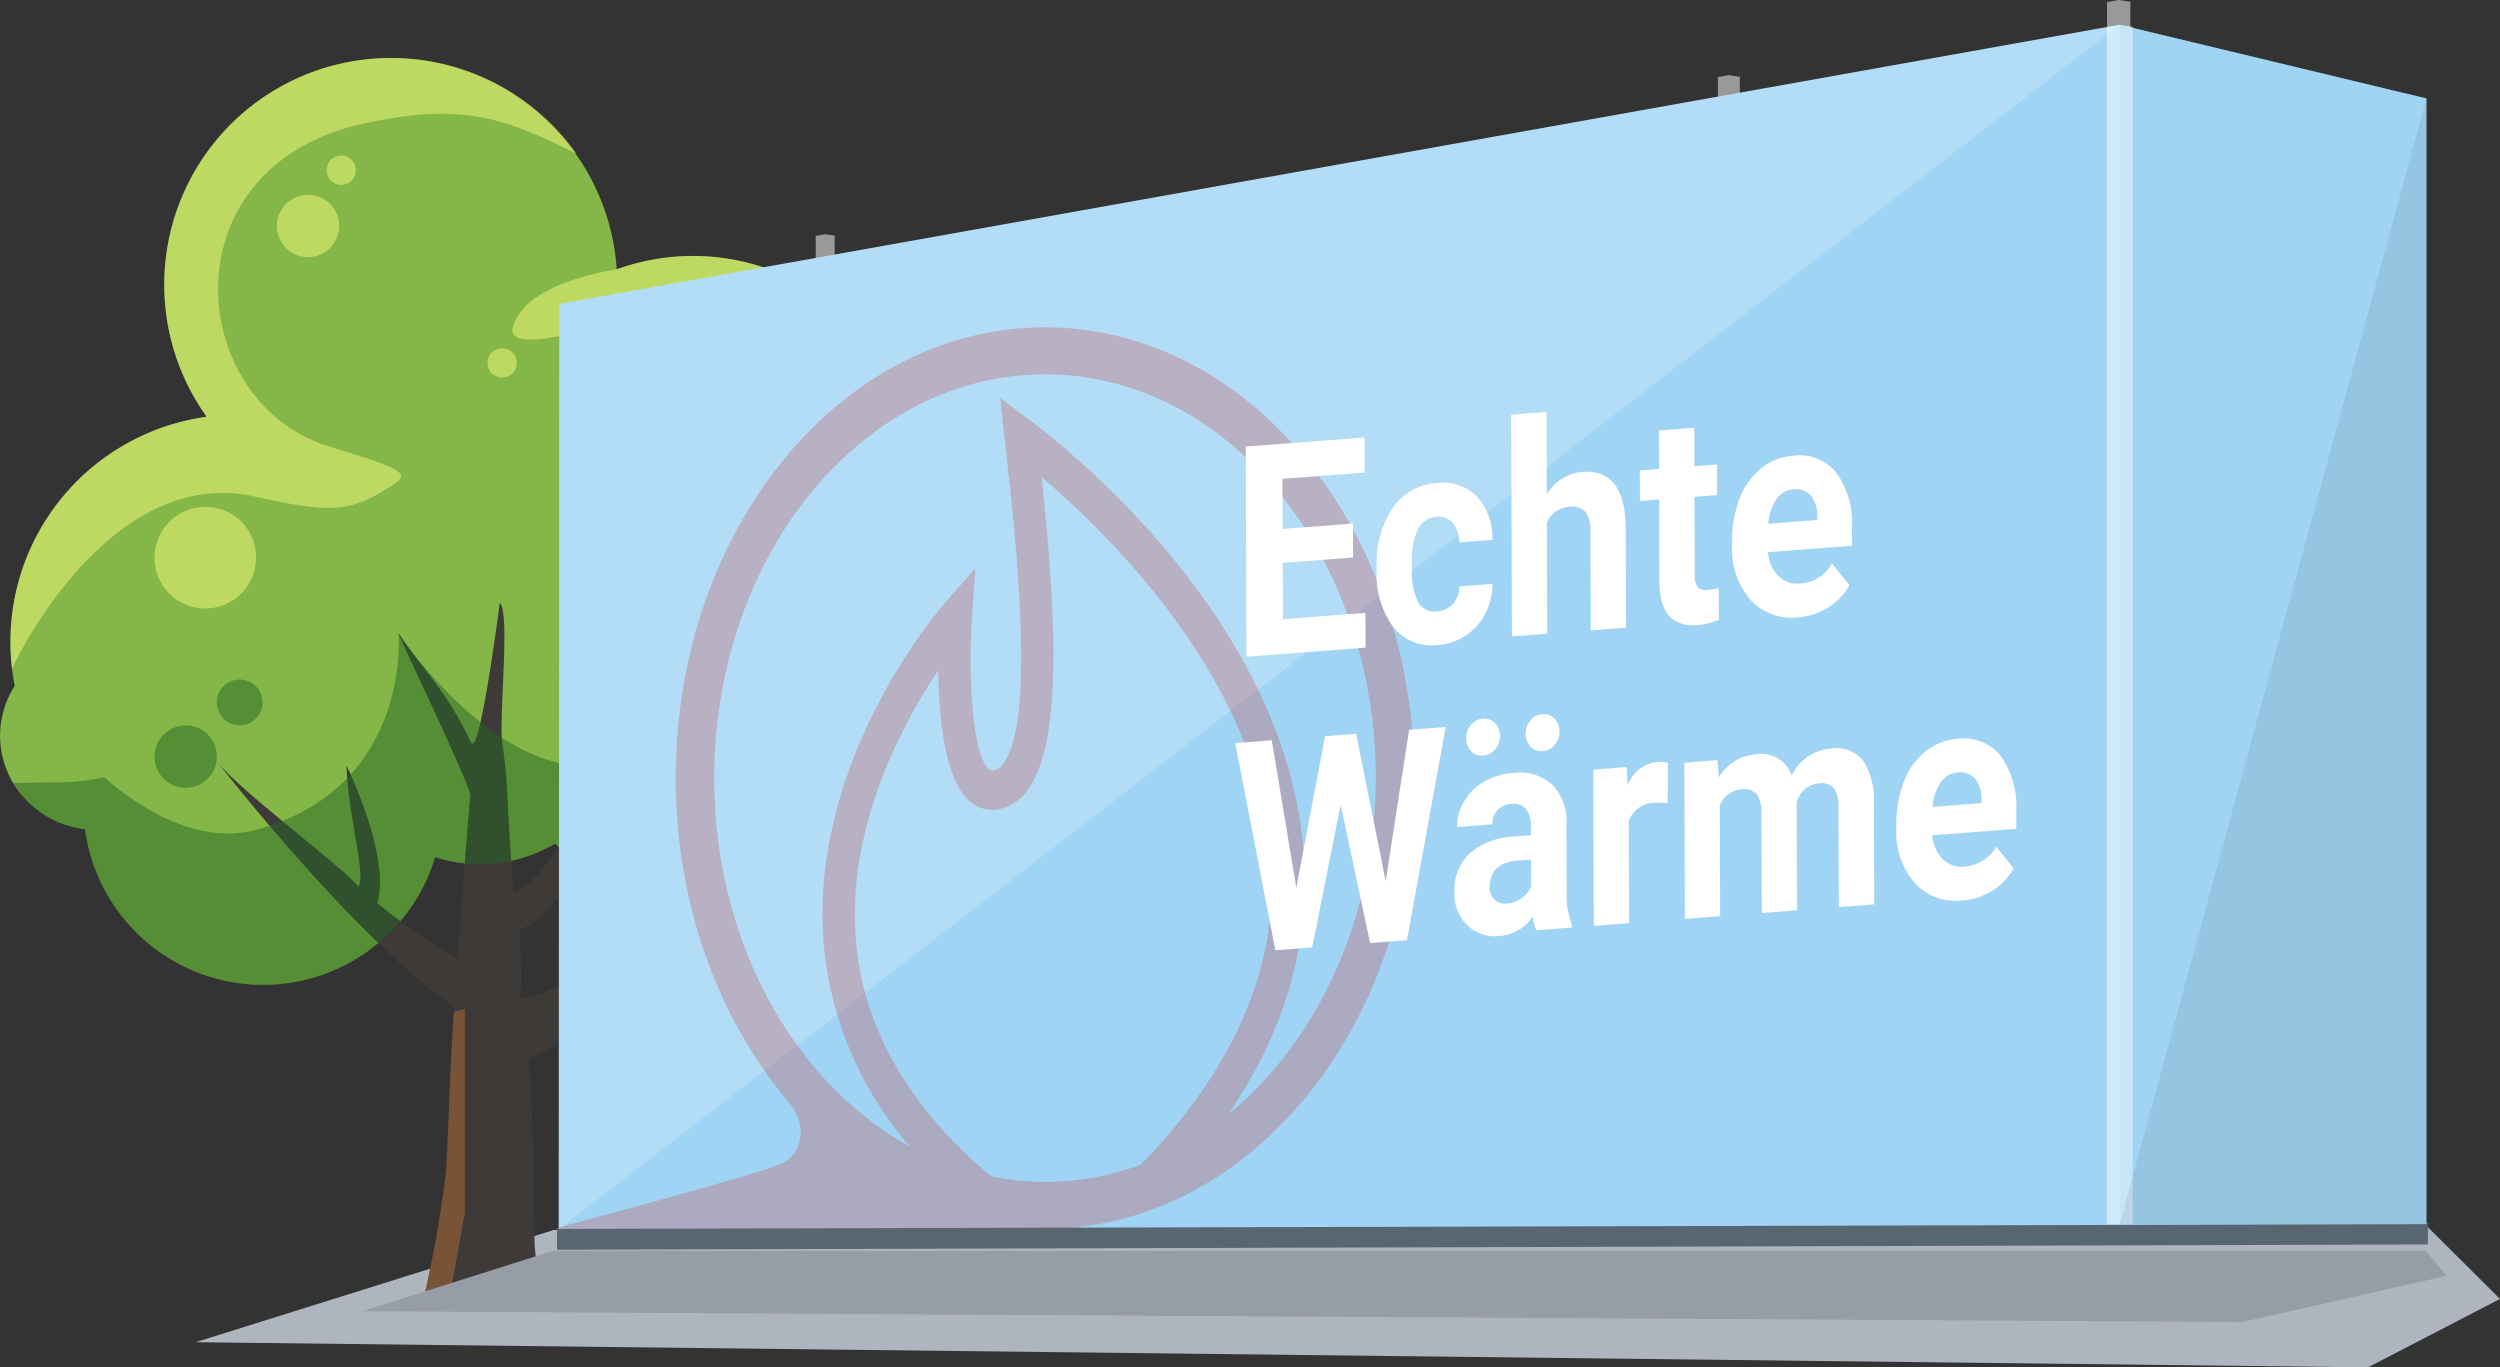
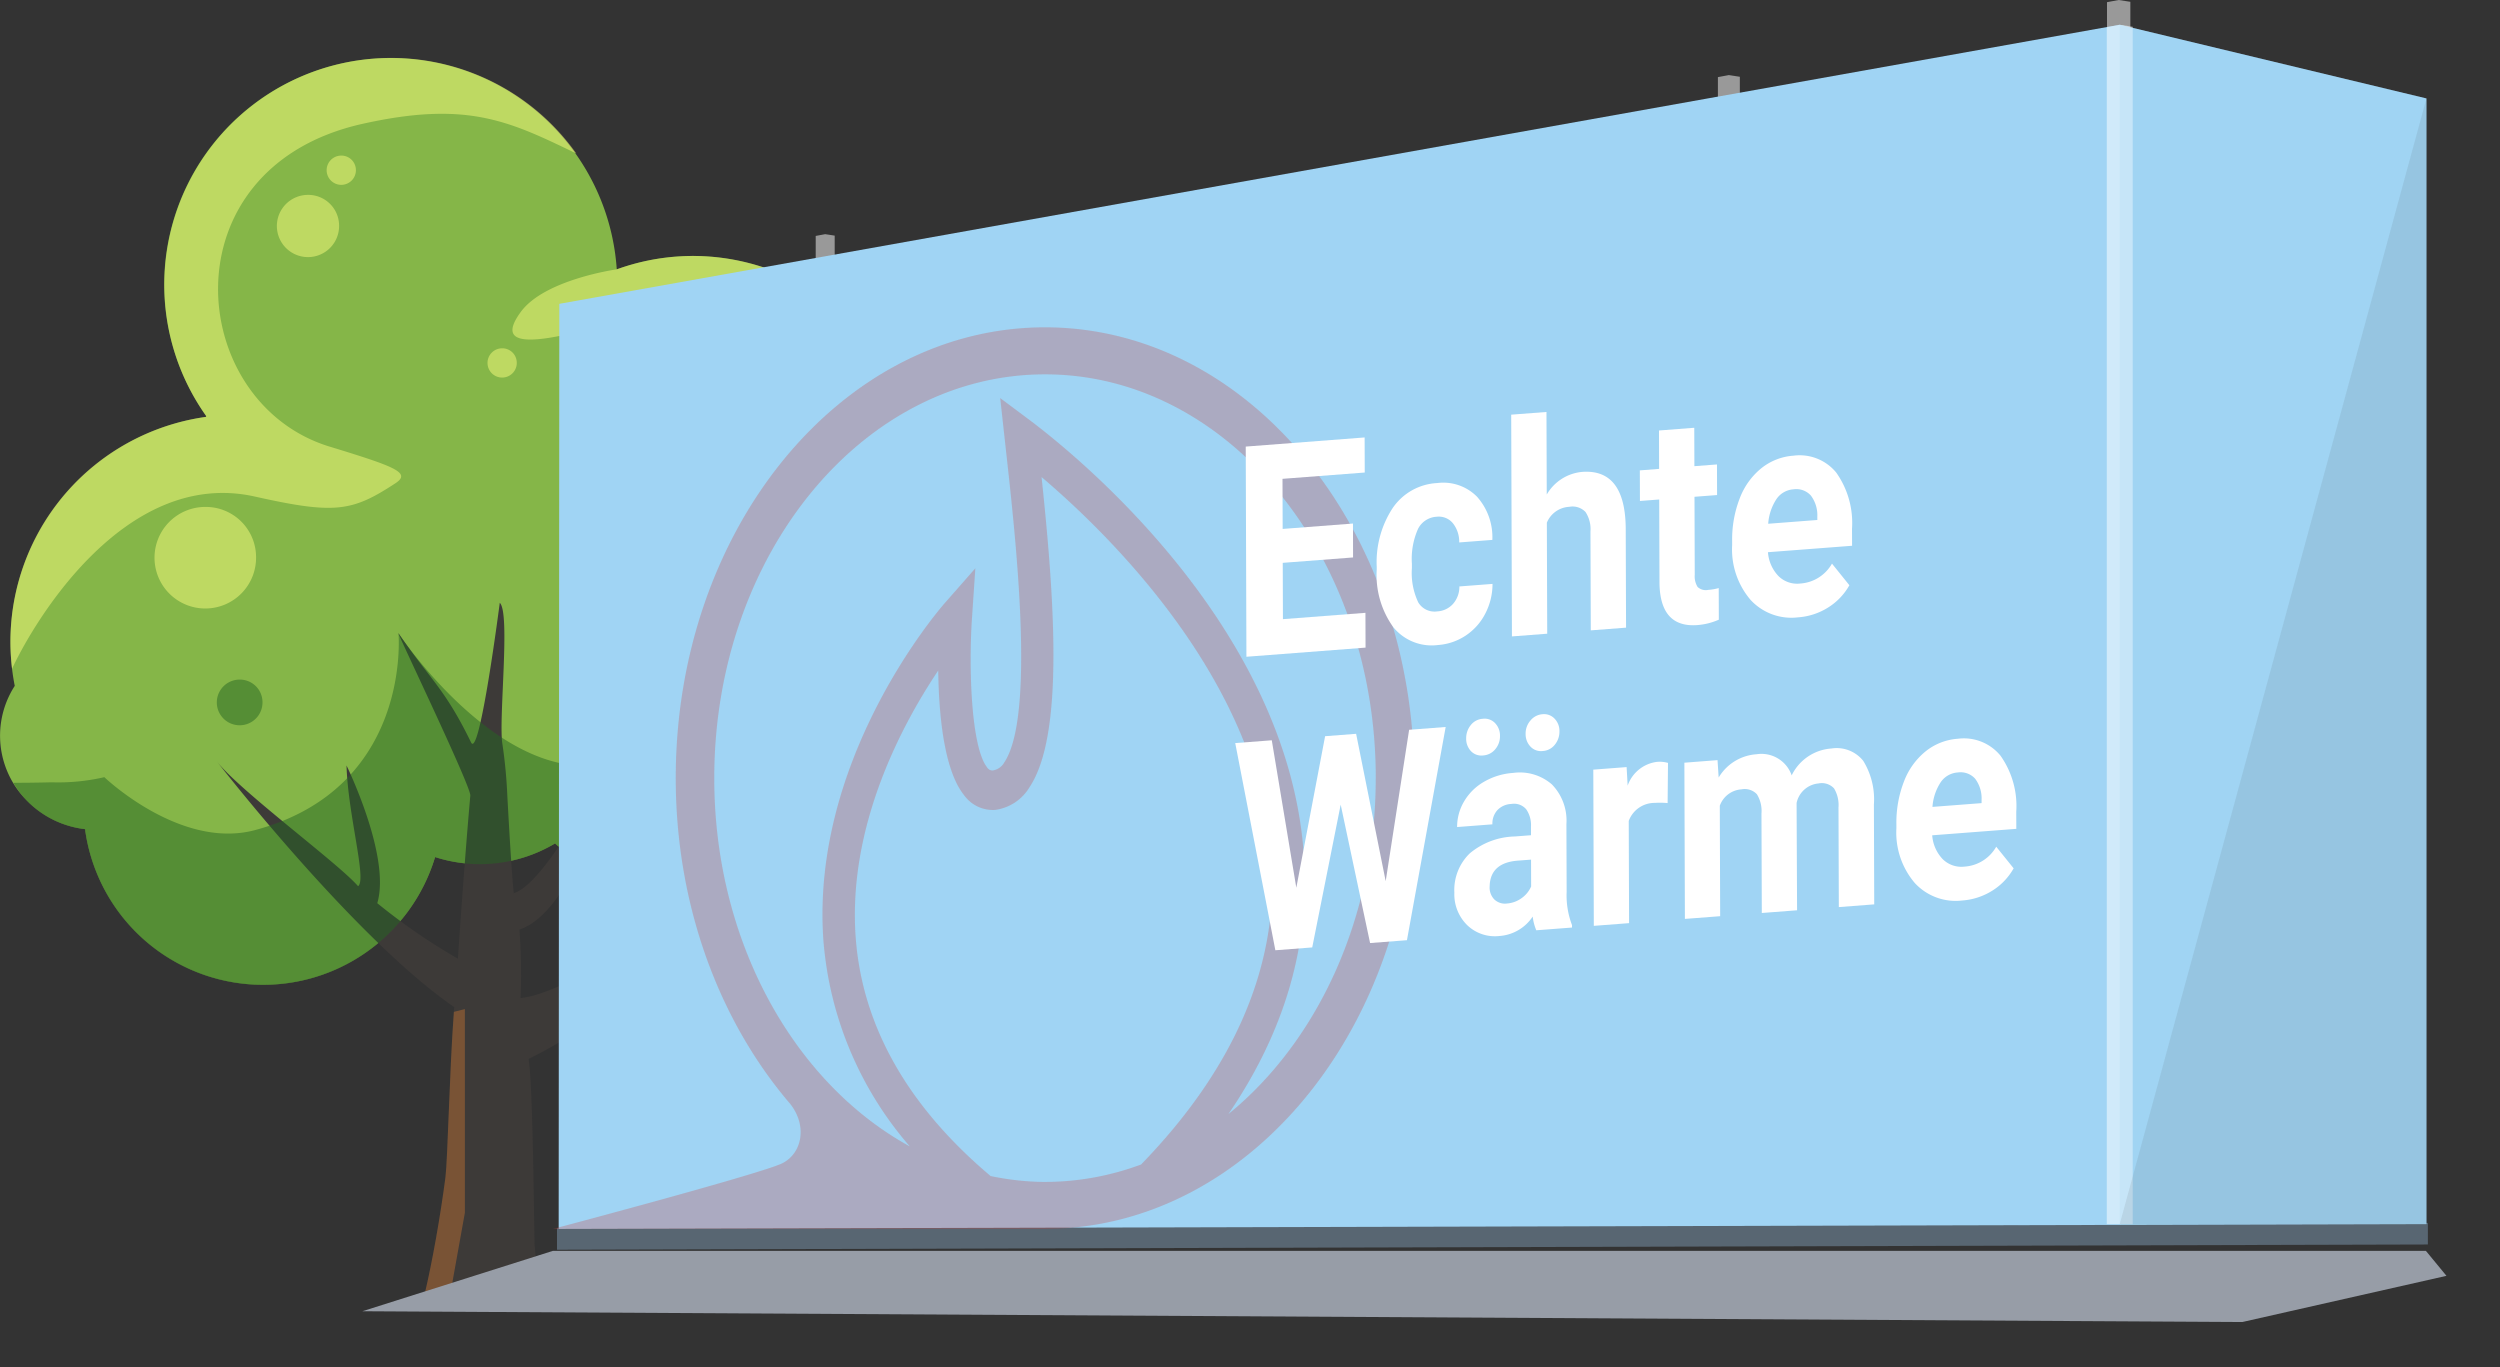
<svg xmlns="http://www.w3.org/2000/svg" width="218.867" height="119.707" viewBox="0 0 218.867 119.707">
  <rect x="0" y="0" width="218.867" height="119.707" fill="#333333" stroke="none" />
  <defs>
    <clipPath id="clip-path">
      <rect id="Rechteck_732" data-name="Rechteck 732" width="75.408" height="78.934" fill="none" />
    </clipPath>
  </defs>
  <g id="Gruppe_1631" data-name="Gruppe 1631" transform="translate(-1562.594 -746.153)">
-     <path id="Pfad_1902" data-name="Pfad 1902" d="M1790.039,992.023l-190.194-2.2L1631.188,980l119.251-.195,44.669-.226,6.487,6.454" transform="translate(-20.134 -126.163)" fill="#aeb5bf" />
    <g id="Gruppe_1545" data-name="Gruppe 1545" transform="translate(1562.594 751.095)">
      <path id="Pfad_1903" data-name="Pfad 1903" d="M1644.106,819.647a15.371,15.371,0,0,0-1.078-25.69,19.836,19.836,0,0,0-19.238-19.575,19.63,19.63,0,0,0-7.2,1.166,19.834,19.834,0,1,0-35.935,12.852c-.012.023-.022.045-.033.066a19.9,19.9,0,0,0-16.737,23.547,8.047,8.047,0,0,0,.977,9.956,8.476,8.476,0,0,0,5.177,2.585A15.73,15.73,0,0,0,1600.686,827a12.826,12.826,0,0,0,10.5-1.194,19.692,19.692,0,0,0,22.238,3.088,7.145,7.145,0,0,0,5.473,2.536,7.072,7.072,0,0,0,7.131-7.013A6.9,6.9,0,0,0,1644.106,819.647Z" transform="translate(-1562.594 -756.908)" fill="#85b648" />
      <path id="Pfad_1904" data-name="Pfad 1904" d="M1630.494,895.6a53.443,53.443,0,0,0-.1-5.989c5.634-1.9,8.9-17.2,8.9-17.2-4.245,8.944-7.645,13.528-9.4,14.009-.2-1.928-.448-6.5-.556-8.41a43.421,43.421,0,0,0-.434-4.631c-.36-2.092.72-11.493-.233-12.378,0,0-1.769,13.754-2.512,12.225-2.327-4.776-3.587-5.506-6.35-9.551-.347-.5,6.358,13.42,6.284,14.2-.278,3.141-.639,7.692-1.089,14.282a53.039,53.039,0,0,1-7.058-4.859c1.219-4.07-2.691-12.054-2.691-12.054.119,4.306,1.8,10.033,1.01,10.567-1.72-2-10.333-8.325-12.365-10.927,0,0,12.04,15.518,20.786,21.514-.408,5.035-.565,13.332-.776,14.943-.443,3.363-1.121,7.247-1.816,10.188h10.2a43.556,43.556,0,0,1-.578-4.407c-.065-3.1-.156-14.016-.522-16.189,12.714-6.205,23.39-21.153,23.39-21.153C1645.454,888.555,1634.294,895.311,1630.494,895.6Z" transform="translate(-1584.918 -813.17)" fill="#3d3a38" />
      <path id="Pfad_1905" data-name="Pfad 1905" d="M1595.409,762.807c9.14-2.039,12.809-.259,18.714,2.6a19.863,19.863,0,1,0-32.4,22.99c-.013.023-.022.045-.033.066a19.852,19.852,0,0,0-16.966,22.057c1.722-3.748,9.746-17.659,21.259-15.081,7.022,1.57,8.5,1.325,12.3-1.163,1.391-.913.055-1.436-5.758-3.211C1579.922,787.213,1578.135,766.661,1595.409,762.807Z" transform="translate(-1563.668 -756.908)" fill="#f8fd7c" opacity="0.5" />
      <path id="Pfad_1906" data-name="Pfad 1906" d="M1660.974,799.792c-2.092,2.825.3,3.007,5.89,1.54,3.237-.847,9.429-2.217,14.982-1.788,2.036.157,6.841,1.23,8.217,1.261a19.642,19.642,0,0,0-20.708-4.714S1663.067,796.965,1660.974,799.792Z" transform="translate(-1615.361 -777.452)" fill="#f8fd7c" opacity="0.5" />
      <g id="Gruppe_1544" data-name="Gruppe 1544" transform="translate(1.175 31.76)" opacity="0.5">
        <path id="Pfad_1907" data-name="Pfad 1907" d="M1651.9,844.516a15.446,15.446,0,0,0-7.493-13.2,19.965,19.965,0,0,0-.811-5.288,8.722,8.722,0,0,1-4.959,3.94c-5.5,1.631-2.093,4.456-2.093,4.456s7.318,12.4-4.711,19.524c-5.076,3.006-12.634,3.615-19.017,2.14-7.6-1.76-13.954-11.311-13.954-11.311s1.217,13.537-12.57,17.22c-6.519,1.743-13.181-4.636-13.181-4.636a18.019,18.019,0,0,1-4.616.449c-1.3.034-2.423.043-3.346.043a8.335,8.335,0,0,0,1.089,1.477,8.477,8.477,0,0,0,5.177,2.585,15.73,15.73,0,0,0,30.651,2.446,12.826,12.826,0,0,0,10.5-1.194,19.692,19.692,0,0,0,22.238,3.088,7.145,7.145,0,0,0,5.473,2.536,7.072,7.072,0,0,0,7.131-7.013,6.9,6.9,0,0,0-1.92-4.77A15.417,15.417,0,0,0,1651.9,844.516Z" transform="translate(-1565.151 -826.024)" fill="#266521" />
        <path id="Pfad_1908" data-name="Pfad 1908" d="M1706.522,866.318a4.3,4.3,0,1,1-4.3-4.215A4.257,4.257,0,0,1,1706.522,866.318Z" transform="translate(-1636.915 -845.524)" fill="#266521" />
        <path id="Pfad_1909" data-name="Pfad 1909" d="M1691.187,877.3a2.724,2.724,0,1,1-2.723-2.676A2.7,2.7,0,0,1,1691.187,877.3Z" transform="translate(-1630.327 -852.293)" fill="#266521" />
-         <path id="Pfad_1910" data-name="Pfad 1910" d="M1597.486,887.044a2.727,2.727,0,1,1-2.727-2.674A2.7,2.7,0,0,1,1597.486,887.044Z" transform="translate(-1579.681 -857.559)" fill="#266521" />
        <path id="Pfad_1911" data-name="Pfad 1911" d="M1708.5,854.186a2,2,0,1,1-2-1.964A1.985,1.985,0,0,1,1708.5,854.186Z" transform="translate(-1640.461 -840.183)" fill="#266521" />
        <path id="Pfad_1912" data-name="Pfad 1912" d="M1607.9,877.594a2,2,0,1,1-2-1.967A1.982,1.982,0,0,1,1607.9,877.594Z" transform="translate(-1586.094 -852.833)" fill="#266521" />
      </g>
      <path id="Pfad_1913" data-name="Pfad 1913" d="M1724.6,896.882a2.725,2.725,0,1,1-2.724-2.675A2.7,2.7,0,0,1,1724.6,896.882Z" transform="translate(-1647.208 -831.115)" fill="#7dc04b" />
      <path id="Pfad_1914" data-name="Pfad 1914" d="M1732.33,888.634a1.75,1.75,0,1,1-1.75-1.716A1.735,1.735,0,0,1,1732.33,888.634Z" transform="translate(-1652.441 -827.176)" fill="#7dc04b" />
      <path id="Pfad_1915" data-name="Pfad 1915" d="M1620.791,785.955a2.724,2.724,0,1,1-2.724-2.673A2.7,2.7,0,0,1,1620.791,785.955Z" transform="translate(-1591.104 -771.163)" fill="#f8fd7c" opacity="0.5" />
      <path id="Pfad_1916" data-name="Pfad 1916" d="M1600.924,847.093a4.446,4.446,0,1,1-4.441-4.36A4.4,4.4,0,0,1,1600.924,847.093Z" transform="translate(-1578.506 -803.295)" fill="#f8fd7c" opacity="0.5" />
      <path id="Pfad_1917" data-name="Pfad 1917" d="M1627.387,777.052a1.281,1.281,0,1,1-1.282-1.257A1.27,1.27,0,0,1,1627.387,777.052Z" transform="translate(-1596.229 -767.116)" fill="#f8fd7c" opacity="0.5" />
      <path id="Pfad_1918" data-name="Pfad 1918" d="M1658.035,813.768a1.281,1.281,0,1,1-1.28-1.257A1.266,1.266,0,0,1,1658.035,813.768Z" transform="translate(-1612.793 -786.96)" fill="#f8fd7c" opacity="0.5" />
      <path id="Pfad_1919" data-name="Pfad 1919" d="M1647.017,940.284V938.4l-.962.243c-.381,5.064-.54,12.966-.745,14.535-.443,3.363-1.121,7.247-1.816,10.188h2.242l1.282-7.141Z" transform="translate(-1606.319 -855)" fill="#b76d32" opacity="0.5" />
    </g>
    <g id="Gruppe_1627" data-name="Gruppe 1627" transform="translate(1611.358 746.153)">
      <g id="Gruppe_1572" data-name="Gruppe 1572" transform="translate(22.647 20.501)">
        <g id="Gruppe_1571" data-name="Gruppe 1571">
          <path id="Pfad_1956" data-name="Pfad 1956" d="M1718,790.922l.83-.154.831.127v76.732H1718Z" transform="translate(-1717.998 -790.768)" fill="#fff" opacity="0.5" />
        </g>
      </g>
      <g id="Gruppe_1626" data-name="Gruppe 1626">
        <g id="Gruppe_1586" data-name="Gruppe 1586" transform="translate(0 17.526)">
          <path id="Pfad_2027" data-name="Pfad 2027" d="M1812.718,784.495l1.088-.2,1.089.167v76.426h-2.177Z" transform="translate(-1746.545 -784.293)" fill="#fff" opacity="0.5" />
          <path id="Pfad_2028" data-name="Pfad 2028" d="M1668.714,981.492l163.788-.459v-1.885l-163.788.459Z" transform="translate(-1668.714 -889.608)" fill="#586672" />
        </g>
        <g id="Gruppe_1599" data-name="Gruppe 1599" transform="translate(101.614 6.573)">
          <path id="Pfad_2030" data-name="Pfad 2030" d="M1889.885,760.637l.959-.179.961.148v88.751h-1.92Z" transform="translate(-1889.866 -760.458)" fill="#fff" opacity="0.5" />
          <path id="Pfad_2031" data-name="Pfad 2031" d="M1889.844,765.088l1.066-.2,1.067.163v98.529h-2.133Z" transform="translate(-1889.844 -762.854)" fill="#fff" opacity="0.5" />
          <path id="Pfad_2032" data-name="Pfad 2032" d="M1917.4,778.086l-25.237,92.628H1917.4Z" transform="translate(-1891.098 -769.986)" fill="#404041" opacity="0.1" />
        </g>
        <g id="Gruppe_1612" data-name="Gruppe 1612" transform="translate(0.146)">
          <path id="Pfad_2070" data-name="Pfad 2070" d="M1964.017,746.343l1.021-.189,1.022.157v94.424h-2.044Z" transform="translate(-1828.465 -746.153)" fill="#fff" opacity="0.5" />
          <path id="Pfad_2071" data-name="Pfad 2071" d="M1669.032,856.29l.056-80.989L1805.7,750.868l26.85,6.452v98.549" transform="translate(-1669.032 -748.702)" fill="#a0d4f4" />
          <path id="Pfad_2072" data-name="Pfad 2072" d="M1963.975,751.079l1.134-.21,1.135.174V855.869h-2.269Z" transform="translate(-1828.442 -748.702)" fill="#fff" opacity="0.5" />
          <path id="Pfad_2073" data-name="Pfad 2073" d="M1993.293,757.32l-26.85-6.452v105h26.85Z" transform="translate(-1829.776 -748.702)" fill="#a0d4f4" opacity="0.2" />
          <path id="Pfad_2074" data-name="Pfad 2074" d="M1993.293,764.908l-26.85,98.549h26.85Z" transform="translate(-1829.776 -756.29)" fill="#404041" opacity="0.1" />
-           <path id="Pfad_2110" data-name="Pfad 2110" d="M1669.154,775.3l136.611-24.432L1669.154,856.29Z" transform="translate(-1669.098 -748.702)" fill="#fff" opacity="0.2" />
        </g>
      </g>
    </g>
    <path id="Pfad_2147" data-name="Pfad 2147" d="M1796.217,990.694l-164.585-.944,16.68-5.286h163.976l1.8,2.186" transform="translate(-37.314 -128.802)" fill="#979da7" />
    <g id="Gruppe_1629" data-name="Gruppe 1629" transform="translate(1610.998 774.777)" opacity="0.7">
      <g id="Gruppe_1628" data-name="Gruppe 1628" transform="translate(0 0)" clip-path="url(#clip-path)">
        <path id="Pfad_2148" data-name="Pfad 2148" d="M1739.967,847.975c0,12.267-5.122,23.068-12.893,29.407,4.839-7.091,7.076-14.568,6.621-22.327-1.193-20.35-20.252-35.6-24.06-38.451l-2.546-1.9.531,4.825c.828,7.445,2.547,22.936-.152,27.036a1.407,1.407,0,0,1-1.027.74.541.541,0,0,1-.493-.267c-1.4-1.754-1.62-8.643-1.333-12.975l.3-4.459-2.679,3.05c-.481.548-11.762,13.592-10.625,29.518a31.222,31.222,0,0,0,7.563,18.045c-10.083-5.529-17.116-17.87-17.116-32.238,0-19.524,12.964-35.351,28.956-35.351s28.956,15.827,28.956,35.351m-28.956,35.351a23.913,23.913,0,0,1-4.763-.518C1699,876.7,1695,869.675,1694.437,861.885c-.7-9.789,4.115-18.686,7.227-23.326.05,3.8.487,8.678,2.25,10.893a3.111,3.111,0,0,0,2.718,1.31,4.152,4.152,0,0,0,3.048-2.026c2.968-4.507,2.206-16.037,1.032-27.115,5.892,5,19.231,17.976,20.152,33.683.54,9.218-3.321,18.128-11.437,26.495a24.148,24.148,0,0,1-8.416,1.528m32.327-35.351c0-21.8-14.473-39.467-32.327-39.467s-32.327,17.67-32.327,39.467c0,11.234,3.864,21.347,10.035,28.535,0,0,0,.007.005.01,1.436,1.829,1.089,4.2-.648,5.142-1.6.866-20.145,5.78-20.145,5.78h43.236l-.052-.006c17.805-.069,32.224-17.706,32.224-39.46" transform="translate(-1667.93 -808.478)" fill="#c84340" opacity="0.4" />
      </g>
    </g>
    <g id="Gruppe_1630" data-name="Gruppe 1630" transform="translate(1670.73 782.218)">
      <path id="Pfad_2149" data-name="Pfad 2149" d="M1809.324,840l-6.156.472.016,4.93,7.224-.554.01,3.046-10.43.8-.06-18.4,10.409-.8.01,3.071-7.2.552.014,4.386,6.156-.472Z" transform="translate(-1799.004 -827.262)" fill="#fff" />
      <path id="Pfad_2150" data-name="Pfad 2150" d="M1830.175,849.391a1.992,1.992,0,0,0,1.388-.663,2.272,2.272,0,0,0,.551-1.521l2.9-.222a5.6,5.6,0,0,1-.633,2.6,5.073,5.073,0,0,1-1.72,1.927,5.017,5.017,0,0,1-2.418.823,4.33,4.33,0,0,1-3.918-1.564,7.807,7.807,0,0,1-1.448-5.041v-.24a8.637,8.637,0,0,1,1.4-5.151,5.022,5.022,0,0,1,3.894-2.183,4.148,4.148,0,0,1,3.484,1.193,5.316,5.316,0,0,1,1.344,3.784l-2.9.222a2.615,2.615,0,0,0-.562-1.691,1.6,1.6,0,0,0-1.413-.559,1.943,1.943,0,0,0-1.627,1.055,6.459,6.459,0,0,0-.541,3.061v.38a6.028,6.028,0,0,0,.556,3A1.656,1.656,0,0,0,1830.175,849.391Z" transform="translate(-1812.485 -831.931)" fill="#fff" />
      <path id="Pfad_2151" data-name="Pfad 2151" d="M1853.616,831.866a4.005,4.005,0,0,1,3.083-1.981q3.761-.288,3.831,4.877l.029,8.758-3.088.237-.028-8.657a2.728,2.728,0,0,0-.433-1.705,1.565,1.565,0,0,0-1.422-.454,2.242,2.242,0,0,0-1.963,1.39l.032,9.719-3.089.237-.064-19.413,3.088-.237Z" transform="translate(-1826.339 -824.636)" fill="#fff" />
      <path id="Pfad_2152" data-name="Pfad 2152" d="M1879.777,827.649l.011,3.362,1.977-.152.009,2.68-1.977.152.022,6.825a1.764,1.764,0,0,0,.249,1.068,1.051,1.051,0,0,0,.942.256,4.359,4.359,0,0,0,.908-.158l.009,2.768a5.707,5.707,0,0,1-1.869.472q-3.249.249-3.326-3.626l-.024-7.368-1.688.13-.009-2.679,1.688-.13-.011-3.362Z" transform="translate(-1839.585 -826.264)" fill="#fff" />
      <path id="Pfad_2153" data-name="Pfad 2153" d="M1898.357,847.1a4.859,4.859,0,0,1-4.147-1.527,6.8,6.8,0,0,1-1.614-4.794v-.354a9.934,9.934,0,0,1,.661-3.735,6.223,6.223,0,0,1,1.9-2.649,5.063,5.063,0,0,1,2.813-1.095,4.137,4.137,0,0,1,3.741,1.483,7.628,7.628,0,0,1,1.379,4.913l.005,1.491-7.364.564a3.377,3.377,0,0,0,.911,2.08,2.328,2.328,0,0,0,1.91.663,3.454,3.454,0,0,0,2.784-1.744l1.524,1.893a5.446,5.446,0,0,1-1.875,1.958A5.687,5.687,0,0,1,1898.357,847.1Zm-.39-11.208a1.959,1.959,0,0,0-1.489.85,4.49,4.49,0,0,0-.725,2.164l4.3-.33v-.292a2.862,2.862,0,0,0-.562-1.843A1.706,1.706,0,0,0,1897.967,835.892Z" transform="translate(-1849.088 -829.118)" fill="#fff" />
      <path id="Pfad_2154" data-name="Pfad 2154" d="M1811.094,898.153l2.052-13.254,3.2-.245-3.391,18.667-3.227.248-2.574-12.116-2.491,12.5-3.228.248-3.513-18.138,3.2-.245,2.148,12.907,2.521-13.265,2.715-.208Z" transform="translate(-1797.917 -857.074)" fill="#fff" />
      <path id="Pfad_2155" data-name="Pfad 2155" d="M1846.847,901.131a4.382,4.382,0,0,1-.314-1.2,3.811,3.811,0,0,1-2.913,1.7,3.49,3.49,0,0,1-2.819-.947,3.787,3.787,0,0,1-1.127-2.847,4.457,4.457,0,0,1,1.352-3.441,6.36,6.36,0,0,1,3.935-1.477l1.422-.109,0-.784a2.4,2.4,0,0,0-.417-1.485,1.393,1.393,0,0,0-1.3-.469,1.78,1.78,0,0,0-1.222.537,1.749,1.749,0,0,0-.439,1.247l-3.089.237a4.36,4.36,0,0,1,.613-2.247,4.748,4.748,0,0,1,1.748-1.72,5.84,5.84,0,0,1,2.541-.771,4.278,4.278,0,0,1,3.4,1.01,4.546,4.546,0,0,1,1.267,3.474l.02,5.928a7.32,7.32,0,0,0,.469,2.91v.215Zm-3.178-17.019a1.748,1.748,0,0,1-.413,1.168,1.488,1.488,0,0,1-1.067.545,1.253,1.253,0,0,1-1.07-.387,1.56,1.56,0,0,1-.41-1.1,1.808,1.808,0,0,1,.4-1.167,1.449,1.449,0,0,1,1.067-.557,1.258,1.258,0,0,1,1.075.393A1.567,1.567,0,0,1,1843.669,884.112Zm.615,14.675a2.487,2.487,0,0,0,1.26-.457,2.447,2.447,0,0,0,.852-1.033l-.008-2.351-1.155.088q-2.319.178-2.462,2.085l-.01.216a1.492,1.492,0,0,0,.41,1.093A1.343,1.343,0,0,0,1844.284,898.787Zm1.629-14.847a1.732,1.732,0,0,1,.43-1.181,1.5,1.5,0,0,1,1.051-.544,1.265,1.265,0,0,1,1.054.389,1.537,1.537,0,0,1,.426,1.109,1.8,1.8,0,0,1-.4,1.167,1.447,1.447,0,0,1-1.067.557,1.256,1.256,0,0,1-1.075-.393A1.569,1.569,0,0,1,1845.913,883.939Z" transform="translate(-1820.486 -855.753)" fill="#fff" />
      <path id="Pfad_2156" data-name="Pfad 2156" d="M1872.649,894.9a7.036,7.036,0,0,0-1.111-.016,2.411,2.411,0,0,0-2.293,1.579l.03,8.948-3.088.237-.045-13.675,2.917-.224.091,1.624a3.128,3.128,0,0,1,2.569-2.081,2.686,2.686,0,0,1,.963.091Z" transform="translate(-1834.79 -860.658)" fill="#fff" />
      <path id="Pfad_2157" data-name="Pfad 2157" d="M1886.408,889.756l.1,1.522a4.188,4.188,0,0,1,3.318-2.037,2.8,2.8,0,0,1,3.074,1.85,4.183,4.183,0,0,1,3.466-2.352,2.978,2.978,0,0,1,2.8,1.081,6.421,6.421,0,0,1,.932,3.829l.029,8.734-3.1.238-.029-8.721a2.813,2.813,0,0,0-.39-1.67,1.458,1.458,0,0,0-1.359-.433,2.16,2.16,0,0,0-1.919,1.714l.042,9.39-3.088.237-.029-8.708a2.773,2.773,0,0,0-.4-1.688,1.471,1.471,0,0,0-1.348-.428,2.165,2.165,0,0,0-1.9,1.436l.032,9.669-3.088.237-.045-13.675Z" transform="translate(-1844.18 -859.274)" fill="#fff" />
      <path id="Pfad_2158" data-name="Pfad 2158" d="M1929.65,901.043a4.861,4.861,0,0,1-4.147-1.528,6.8,6.8,0,0,1-1.614-4.794v-.354a9.915,9.915,0,0,1,.661-3.735,6.216,6.216,0,0,1,1.9-2.649,5.064,5.064,0,0,1,2.813-1.1,4.139,4.139,0,0,1,3.741,1.483,7.635,7.635,0,0,1,1.379,4.913l.005,1.491-7.363.565a3.374,3.374,0,0,0,.911,2.08,2.326,2.326,0,0,0,1.91.662,3.453,3.453,0,0,0,2.784-1.743l1.524,1.893a5.444,5.444,0,0,1-1.874,1.958A5.7,5.7,0,0,1,1929.65,901.043Zm-.39-11.209a1.96,1.96,0,0,0-1.489.85,4.494,4.494,0,0,0-.724,2.164l4.3-.33v-.292a2.863,2.863,0,0,0-.562-1.843A1.707,1.707,0,0,0,1929.261,889.835Z" transform="translate(-1866.002 -858.272)" fill="#fff" />
    </g>
  </g>
</svg>